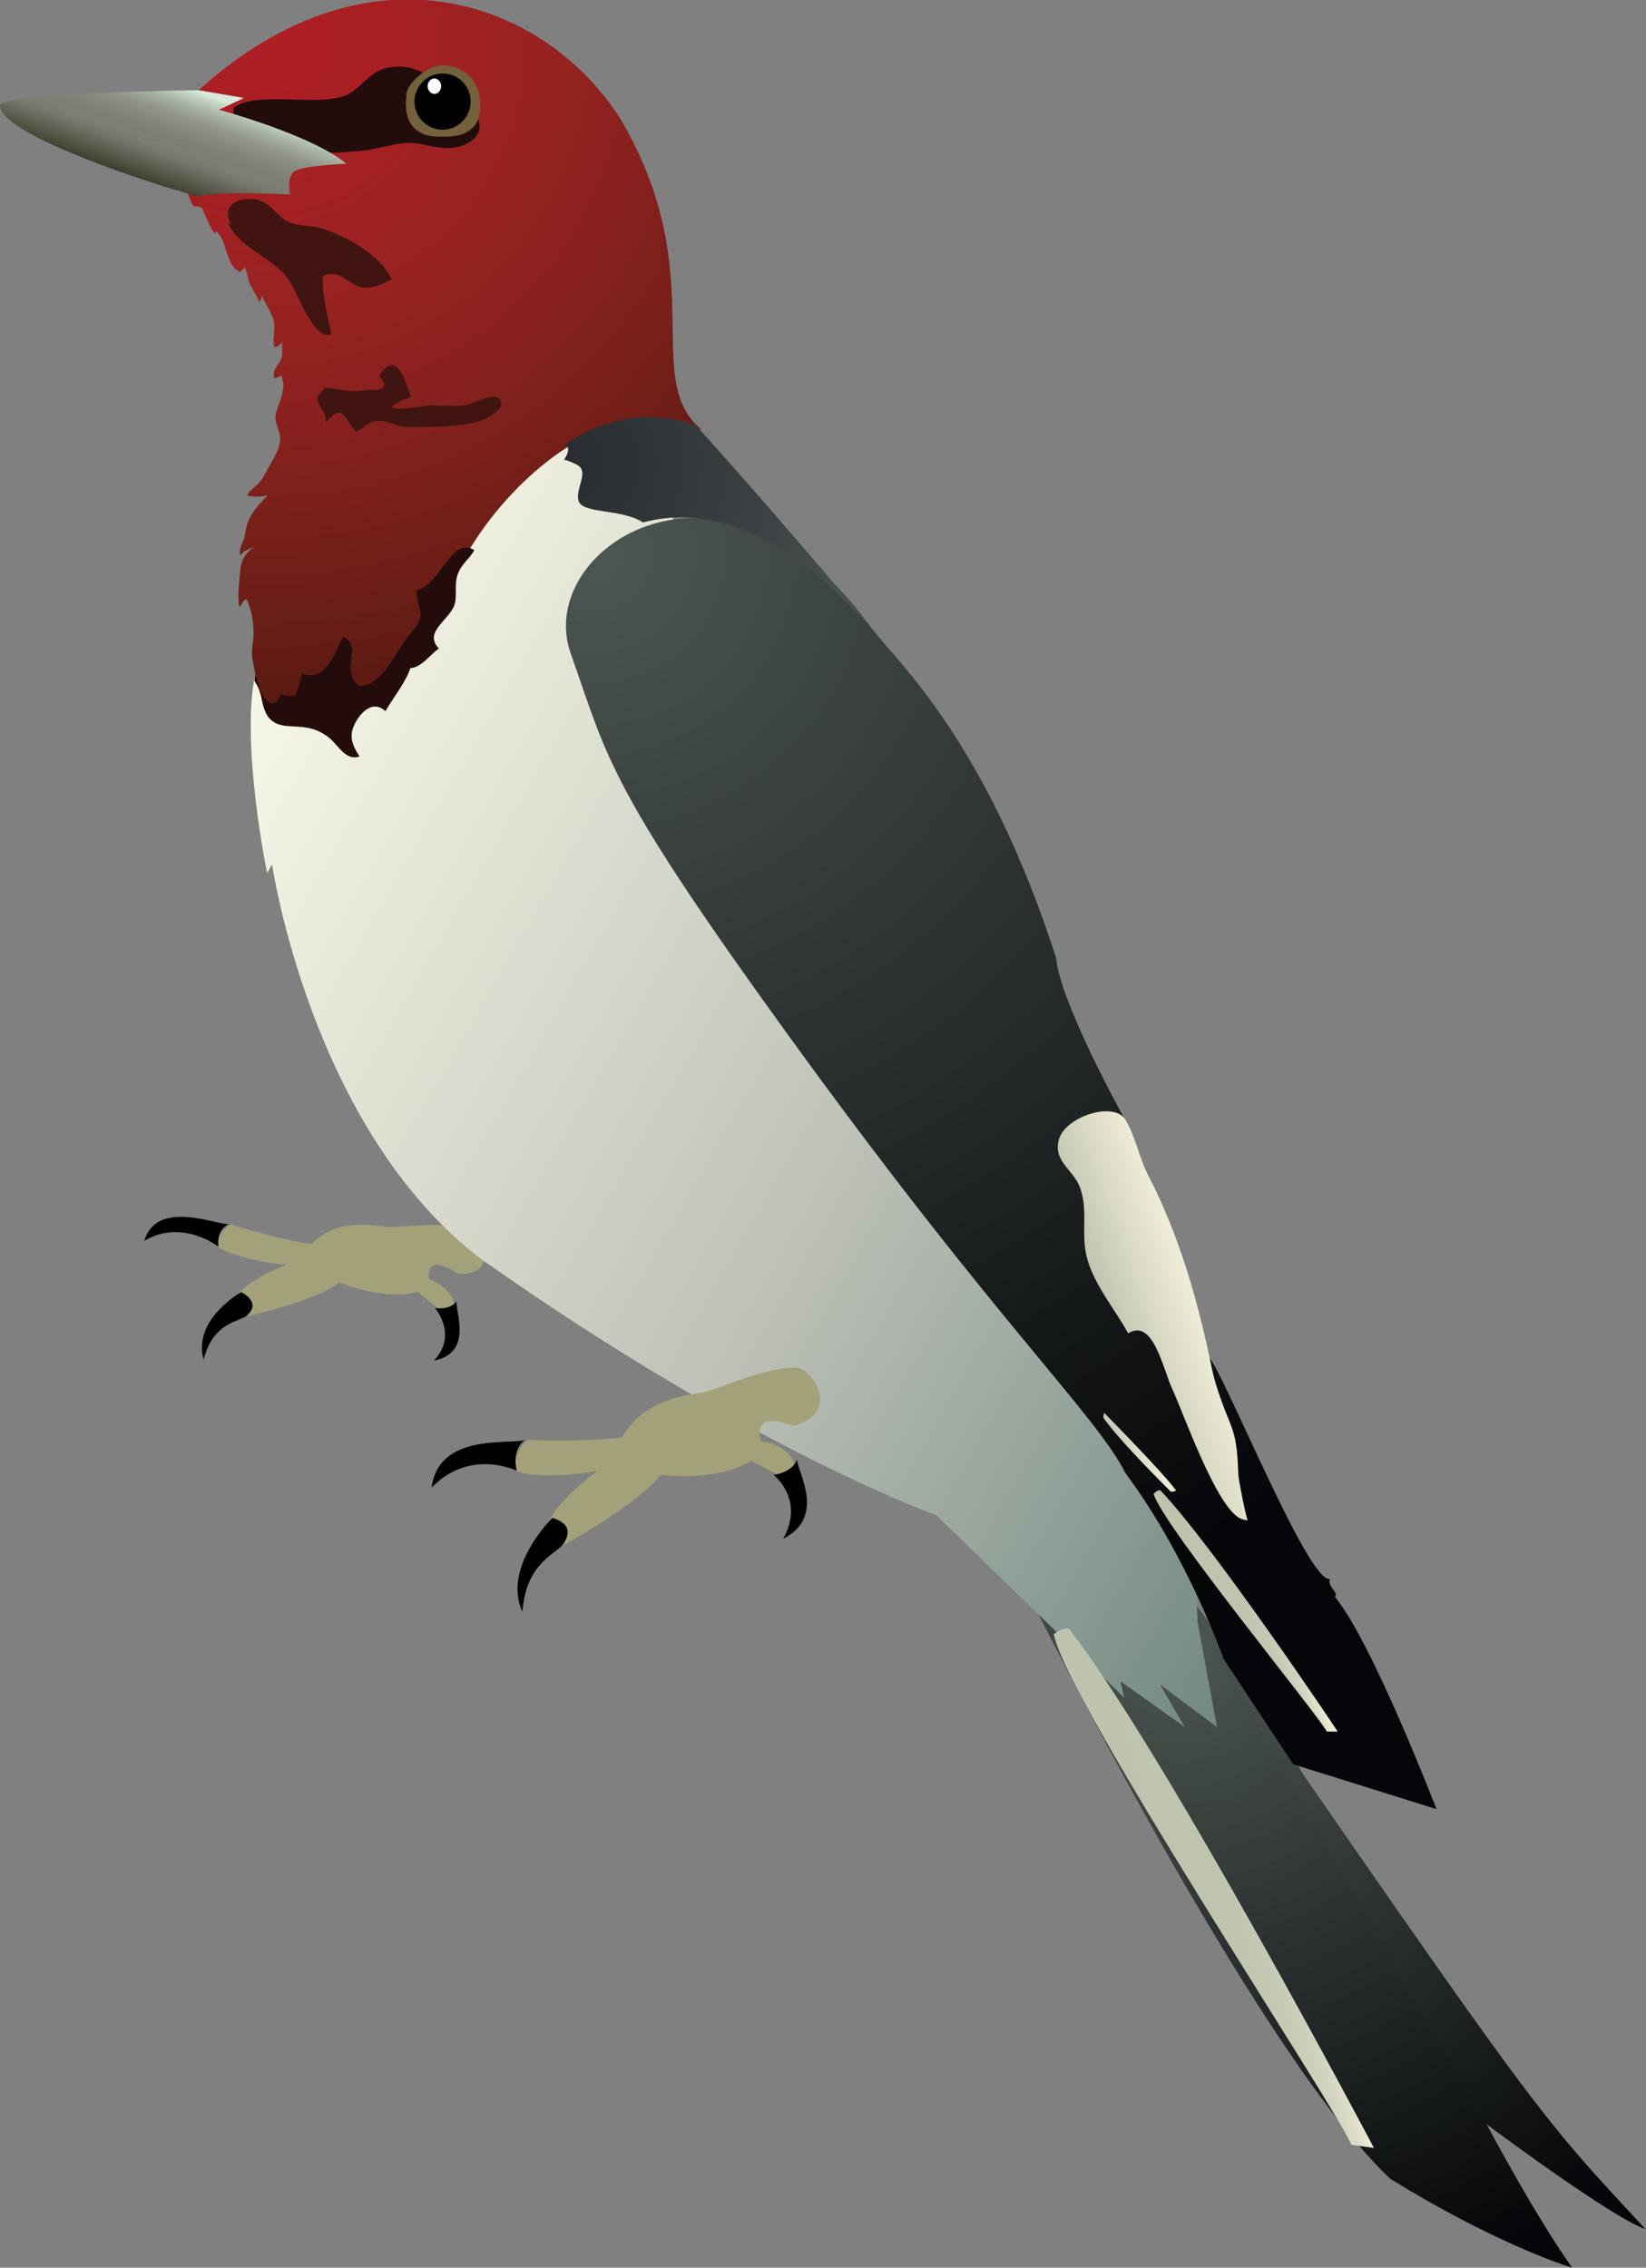
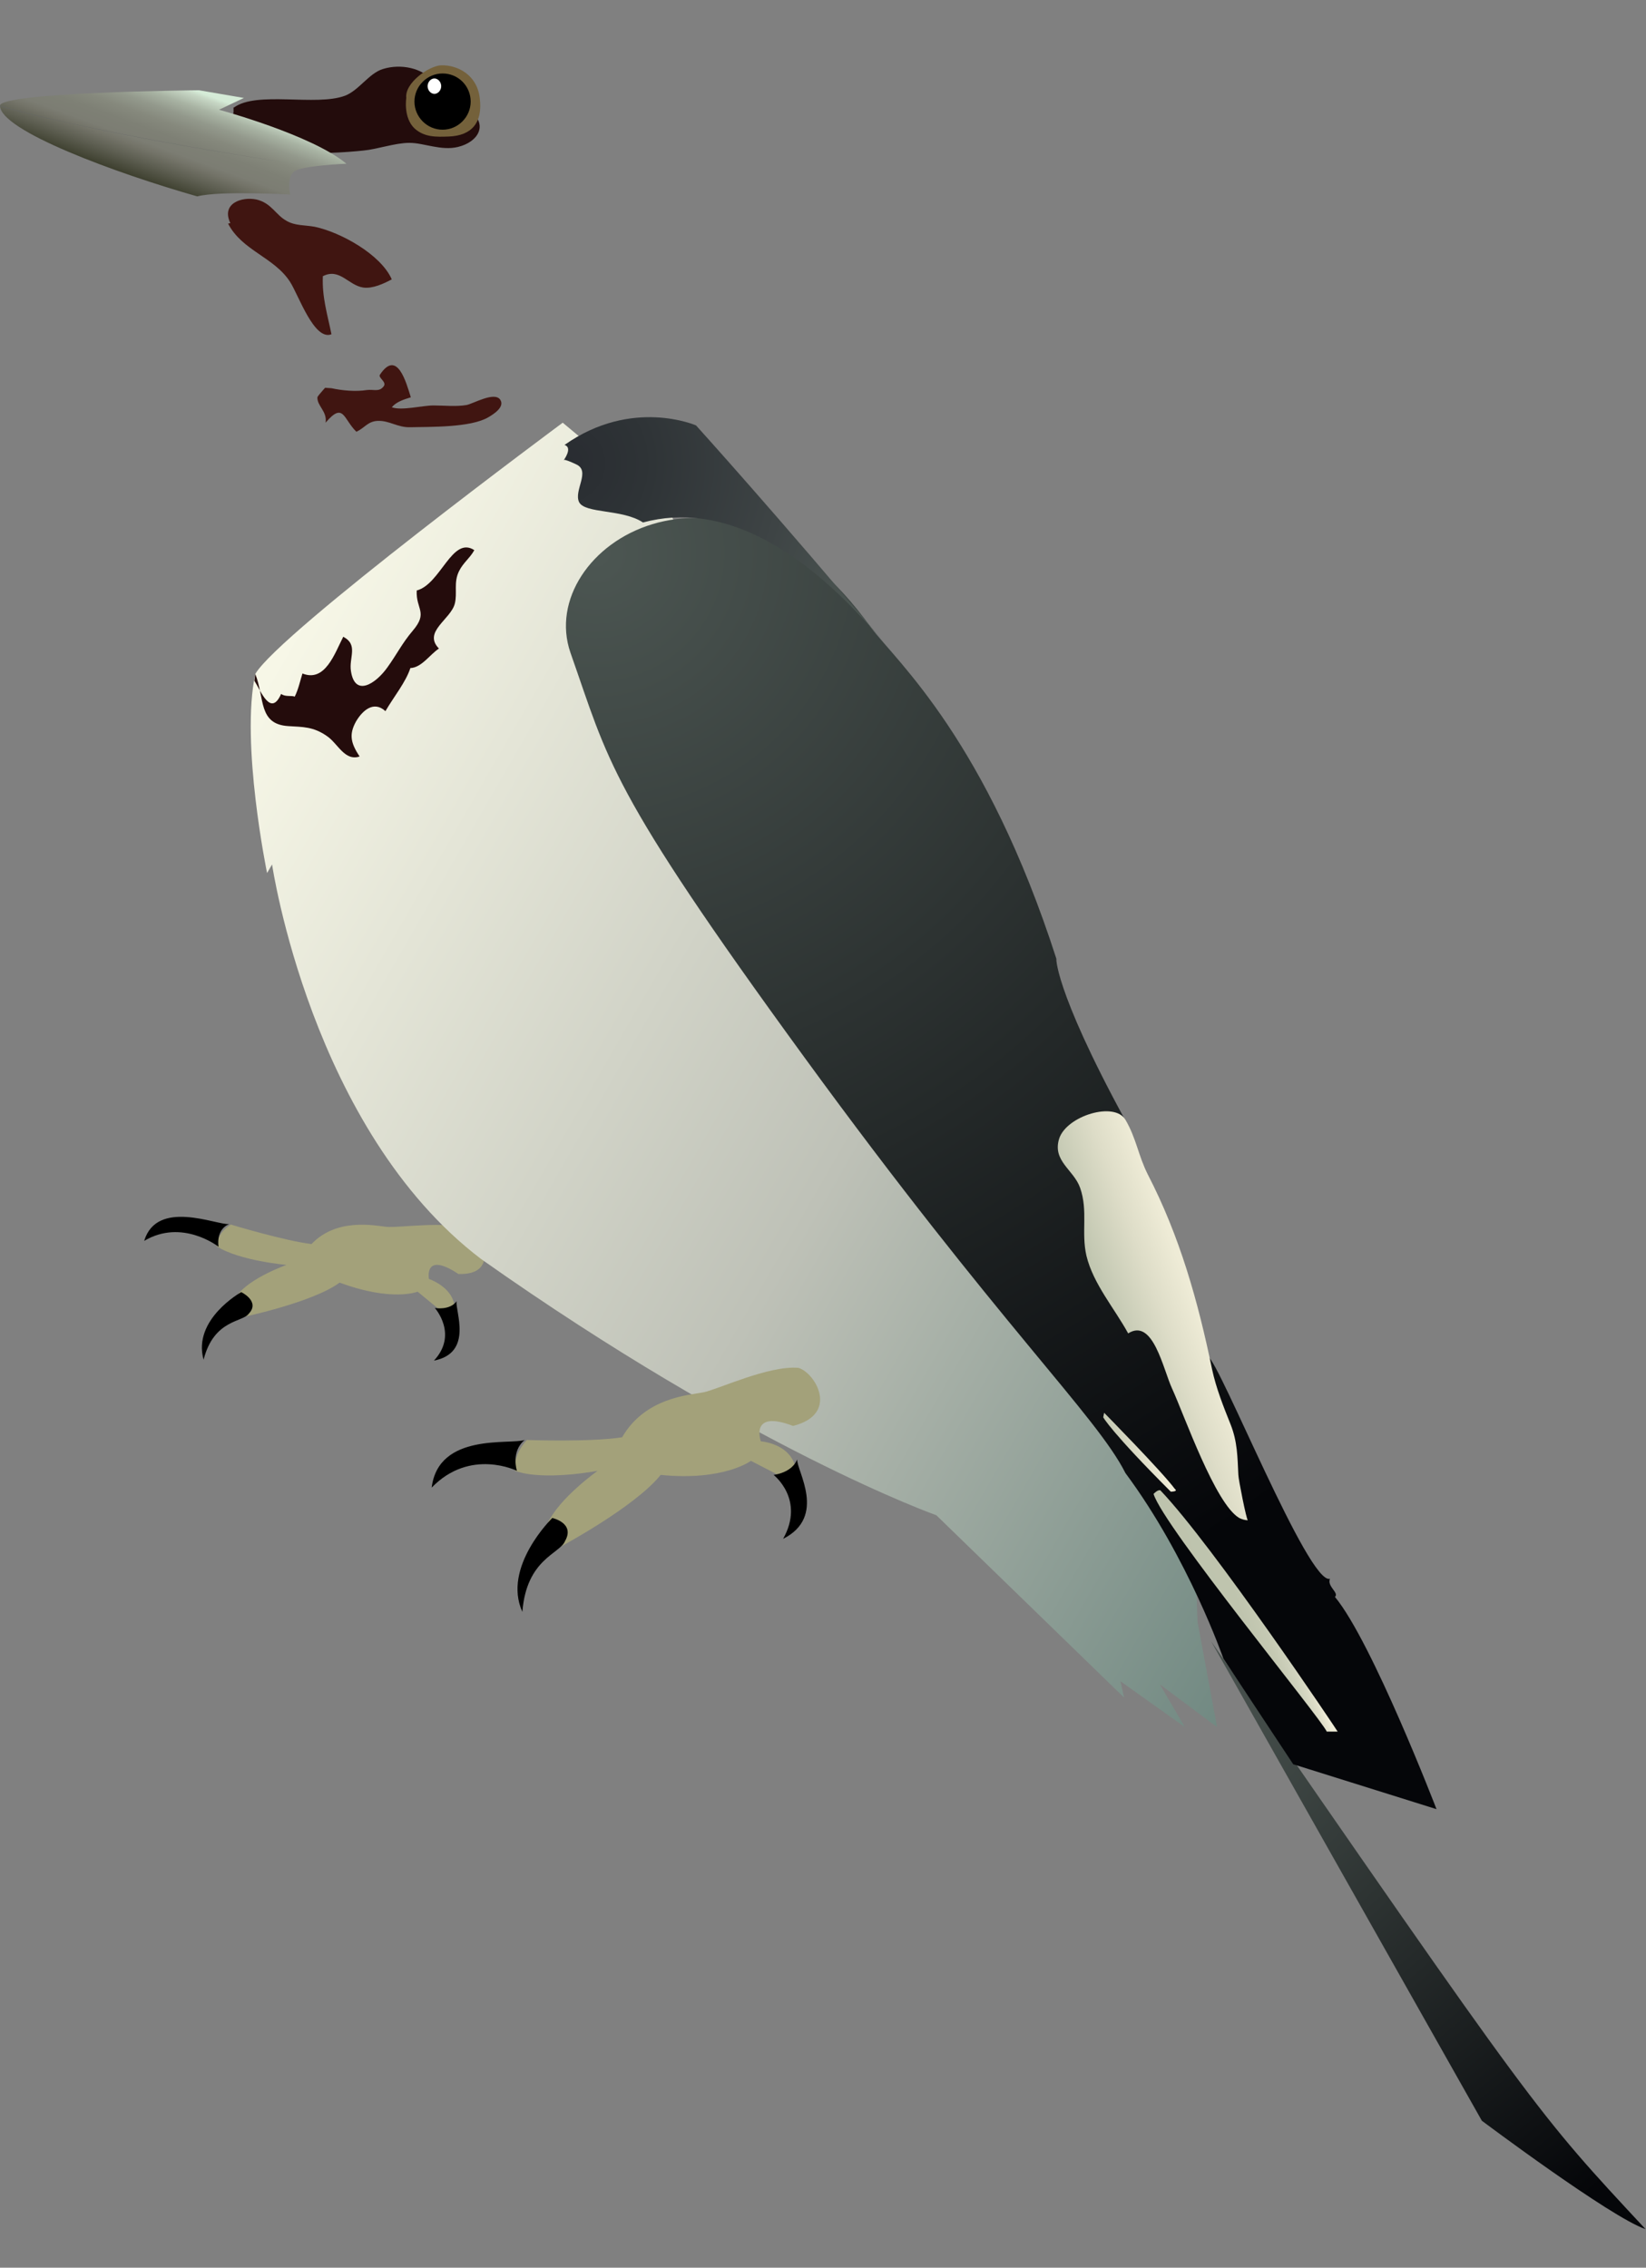
<svg xmlns="http://www.w3.org/2000/svg" xmlns:ns1="https://ian.umces.edu/media-library/" x="0px" y="0px" width="363" height="500" viewBox="0 0 363 500" xml:space="preserve">
  <rect x="0" y="0" width="363" height="500" fill="#808080" stroke="none" />
  <title>Melanerpes erythrocephalus (Red-headed Woodpecker)</title>
  <desc>
    <ns1:title>Melanerpes erythrocephalus (Red-headed Woodpecker)</ns1:title>
    <ns1:descr>Illustration of Melanerpes erythrocephalus (Red-headed Woodpecker)</ns1:descr>
    <ns1:scene>
      <ns1:contains>bird, red-headed, woodpecker, Chordata, Aves, Neornithes, Neoaves, Piciformes, Pici, Picidae, Picinae, Melanerpes, erythrocephalus</ns1:contains>
      <ns1:when>2009-04-01</ns1:when>
    </ns1:scene>
  </desc>
  <g id="ian_symbols_6b7cf97648f6a6840177f219b1d15afe">
    <g id="ian_symbols_6b7cf97648f6a6840177f219b1d15afe_:_eggs">
      <g id="ian_symbols_df9b93bc1fc6ce84050415b849578887">
        <g id="ian_symbols_ac0cd863255c01843dbbc0c9ebb81eaf">
          <g id="ian_symbols_143a464718846b64cddda4f5ae145036">
            <g id="ian_symbols_7dc8a3572ae21e344547cb6c127c2b05">
              <g id="ian_symbols_f662310fda7fc91471d33579230e4458">
                <g>
                  <path fill="#A3A17A" d="M103.7,271c-5.5-1.9-15.8-0.2-18.5-0.5c-2.7-0.3-11-2-16.5,3.8c-5.9-0.7-17.8-4.3-17.8-4.3          s-3.1,1.8-3.1,4.8c5,3.2,15.4,4.1,15.4,4.1s-8,2.8-10.9,6.7c6.4,2,1.7,4.7,1.7,4.7s15.1-3.2,20.9-7.5          c11.6,4.3,17.2,2,17.2,2s4.6,3.8,7.7,6.3c2.4-6.6-5.2-9.1-5.2-9.1s-1.2-6.2,6.5-1.1C110,281.2,106.6,272.8,103.7,271          L103.7,271z" />
                  <path d="M53.2,284.9c0,0-10.8,6-8.3,14.9c2.3-9,8.7-8.2,10-10.2C57.4,286.9,53.2,284.9,53.2,284.9z" />
                  <path d="M50.5,269.9c-2.8,0.2-15.9-5.6-18.7,3.7c8.4-5,16.4,1.3,16.4,1.3S47.5,271.2,50.5,269.9L50.5,269.9z" />
                  <path d="M100.7,286.9c-0.4,2,3.8,11.4-5,13.1c5.4-5.8,0.2-11.6,0.2-11.6S99.2,289,100.7,286.9L100.7,286.9z" />
                  <radialGradient id="ian_symbols_0b01ea7b506983d4d9b83d64e619ee63" cx="1549.336" cy="5811.848" r="761.214" gradientTransform="matrix(0.198 0 0 -0.198 -46.395 1512.865)" gradientUnits="userSpaceOnUse">
                    <stop offset="5.600000e-03" style="stop-color:#4C5652" />
                    <stop offset="1" style="stop-color:#050609" />
                  </radialGradient>
-                   <path fill="url(#ian_symbols_0b01ea7b506983d4d9b83d64e619ee63)" d="M227.3,352.5c0,0,49.5,99.8,79.3,127.9c22.2,13.7,37.5,18.8,40.1,19.6          c-23.9-34.1-56.3-112-82.7-145.8C253.5,342,227.3,352.5,227.3,352.5L227.3,352.5z" />
                  <radialGradient id="ian_symbols_aefb5938e524dd4469450d8349ad33b0" cx="1543.184" cy="5760.814" r="727.531" gradientTransform="matrix(0.198 0 0 -0.198 -46.395 1512.865)" gradientUnits="userSpaceOnUse">
                    <stop offset="5.600000e-03" style="stop-color:#4C5652" />
                    <stop offset="1" style="stop-color:#050609" />
                  </radialGradient>
                  <path fill="url(#ian_symbols_aefb5938e524dd4469450d8349ad33b0)" d="M326.8,467.6c0,0,28.4,21.3,36.1,23.9c-24.3-26.1-23.4-24.9-95.8-129.6L326.8,467.6          L326.8,467.6z" />
                  <linearGradient id="ian_symbols_7e77f561fba7384495c67d5e83ab5e36" gradientUnits="userSpaceOnUse" x1="495.45" y1="6840.622" x2="1803.896" y2="6085.16" gradientTransform="matrix(0.198 0 0 -0.198 -46.395 1512.865)">
                    <stop offset="5.600000e-03" style="stop-color:#F7F7E7" />
                    <stop offset="0.551" style="stop-color:#BEC1B7" />
                    <stop offset="1" style="stop-color:#718982" />
                  </linearGradient>
                  <path fill="url(#ian_symbols_7e77f561fba7384495c67d5e83ab5e36)" d="M147.6,112.8l-23.5-19.6c0,0-62.5,46.3-67.8,55.4c-3.3,15.3,2.6,43.9,2.6,43.9l1.1-1.9          c0,0,8.6,58.5,46.1,87c59.5,42,100.4,56.5,100.4,56.5l41.4,40.2l-0.8-3.6l14.2,10.1l-5.5-9.4l12.6,9.4l-4.3-23.2l-0.4-11.5          L147.6,112.8L147.6,112.8z" />
                  <radialGradient id="ian_symbols_be23017294bc55f461782a2d2390e8fa" cx="897.802" cy="7025.355" r="1292.026" gradientTransform="matrix(0.198 0 0 -0.198 -46.395 1512.865)" gradientUnits="userSpaceOnUse">
                    <stop offset="5.600000e-03" style="stop-color:#4C5652" />
                    <stop offset="1" style="stop-color:#050609" />
                  </radialGradient>
                  <path fill="url(#ian_symbols_be23017294bc55f461782a2d2390e8fa)" d="M177.3,233c-43.3-59.4-43-65-51.5-89.1c-8-23.2,34.1-50.5,66.3-5.5          c5.9,7.7,25.4,24.9,40.9,73.1c-0.1-0.9-0.9,6,15.1,35.4c0.2,7.5,15.8,51,18.3,52.2c2.6,1.3,22.2,50.5,26.9,49          c-0.7,1.7,2.1,3.1,1.1,4c8.2,9.9,22.4,46.8,22.4,46.8l-31.6-9.9l-15.4-23.3c0,0-7.7-22.2-21.6-40.9          C241.8,312.1,220.6,292.4,177.3,233L177.3,233z" />
                  <radialGradient id="ian_symbols_654a54fcfdb709f431694ab6aa03871d" cx="530.839" cy="7593.48" r="737.262" gradientTransform="matrix(0.198 0 0 -0.198 -46.395 1512.865)" gradientUnits="userSpaceOnUse">
                    <stop offset="0" style="stop-color:#AD1F25" />
                    <stop offset="0.16" style="stop-color:#A91F24" />
                    <stop offset="0.37" style="stop-color:#9B2222" />
                    <stop offset="0.607" style="stop-color:#86211D" />
                    <stop offset="0.863" style="stop-color:#6A1E16" />
                    <stop offset="1" style="stop-color:#5A1A12" />
                  </radialGradient>
-                   <path fill="url(#ian_symbols_654a54fcfdb709f431694ab6aa03871d)" d="M41.5,42.9c0.3,0.7,0.7,2.1,1.3,2.6c0.3,0.2,1-0.2,1.6,0.3c0.5,0.4,0.3,0.6,0.5,1          c0.8,1.5,1.4,3.3,2.4,4.7c0.1-0.2,0.3-0.3,0.4-0.5c2.6,2.3,1.9,7.5,5.3,9c0.2-0.4,0.7-0.7,1-1c0.6,1.1,0.6,2.6,1.2,3.8          c0.7,1.3,1.4,2.5,2,3.8c0.4-0.5,0.6-1.1,0.4-1.7c0.7,1.8,2,3.4,2.6,5.3c0.7,2.1-0.2,4.3,0.3,6.4c0.7-0.2,1.4-0.6,1.8-1.3          c-0.3,1.6,0.3,2.9-0.5,4.3c-0.8,1.4-1.6,1.9-1.4,3.8c0.8-0.2,1.9-0.4,2.1-1.3c-0.8,0.5,0,1.8,0,2.7c0,1.5-0.5,3-1,4.4          c-0.5,1.3-1,2.5-0.6,4c0.5,1.8,1.2,2.9,0.7,4.9c-0.4,1.8-1.5,3.4-2.4,5c-0.7,1.3-1.3,2.7-2.4,3.7c-0.8,0.7-1.8,1.5-2.3,2.4          c1.3,0.5,3.3,0.3,4.6,0c-1.8,1.7-3.4,3.5-4.4,5.8c-0.5,1.2-0.5,2.6-0.9,3.8c-0.5,1.4-1.2,2.2-0.8,3.7c0.7-1.2,2.1-1.4,3.2-2          c-2,1.3-3,2.9-3.2,5.2c-0.2,2.5-0.7,5.7-0.2,8.1c0.7-0.5,0.7-1.5,1.6-1.7c1.1,2.4,1.6,5.3,1.5,7.9c0,1.6-0.5,3.1-0.3,4.7          c0.2,1.7,0.7,3.9,0.7,3.9c0.3,2.1,1.5,6.5,2.9,7.3c18.9,10,32-12.2,40.2-28.3c-0.1-2.9,3.7-5.6,4.6-7.2          c9.4-15.3,31.1-35,50.8-25.6c-13.6-11.1,2.1-33.7-17.5-67.8c-15.8-26-55-41.8-93.4-7.2L41.5,42.9L41.5,42.9z" />
                  <path fill="#230C0C" d="M51.6,23.7c5.1-3.7,18.1-0.2,24.5-2.6c3.1-1.2,5.3-5,8.4-5.9c3.9-1.2,8.6-0.2,10.9,2.6          c0.9,1.1,1.4,3.5,2.3,4.3c1.7,1.4,4.4,1,6.3,2.6c3.5,2.9,1.5,6.6-3,7.7c-3.7,0.9-7.5-0.9-10.7-0.9c-3.2,0-7,1.4-10.2,1.7          c-6.8,0.7-30.5,2.5-28.6-8.5V23.7z" />
                  <path fill="#74613B" d="M89.6,21.6c-0.4-3.3,5-7.1,7.7-7.2c3.6-0.1,7.9,2.1,8.5,7.2c0.7,5.5-1.8,8.3-6.8,8.5          c-2.8,0.1-5.4,0.2-7.6-1.8C88.9,25.9,89.6,21.6,89.6,21.6L89.6,21.6z" />
                  <path d="M103.8,22.4c0,3.4-2.8,6.2-6.2,6.2c-3.4,0-6.2-2.8-6.2-6.2c0-3.4,2.8-6.2,6.2-6.2C101.1,16.2,103.8,19,103.8,22.4z" />
                  <path fill="#FFFFFF" d="M97.3,19c0,0.9-0.7,1.7-1.5,1.7c-0.8,0-1.5-0.8-1.5-1.7c0-0.9,0.7-1.7,1.5-1.7          C96.6,17.3,97.3,18.1,97.3,19z" />
                  <linearGradient id="ian_symbols_c67585805d933884a1162d1da45c9ae3" gradientUnits="userSpaceOnUse" x1="448.822" y1="7540.824" x2="406.299" y2="7423.998" gradientTransform="matrix(0.198 0 0 -0.198 -46.395 1512.865)">
                    <stop offset="0" style="stop-color:#D5EBD7" />
                    <stop offset="3.630000e-02" style="stop-color:#C7D7C5" />
                    <stop offset="0.14" style="stop-color:#A8B3A3" />
                    <stop offset="0.246" style="stop-color:#93998C" />
                    <stop offset="0.354" style="stop-color:#86897D" />
                    <stop offset="0.465" style="stop-color:#7E8075" />
                    <stop offset="0.584" style="stop-color:#7C7D73" />
                    <stop offset="0.645" style="stop-color:#747469" />
                    <stop offset="0.763" style="stop-color:#5D5E51" />
                    <stop offset="0.923" style="stop-color:#3B3D2C" />
                    <stop offset="1" style="stop-color:#292C1B" />
                  </linearGradient>
                  <path fill="url(#ian_symbols_c67585805d933884a1162d1da45c9ae3)" d="M43.9,19.9c0,0-43.9,0.4-43.9,3.4c0,5.5,25.6,14.9,43.5,20C48.6,42,64,42.9,64,42.9          s-0.9-3.8,0.9-5.1c1.7-1.3,11.5-1.7,11.5-1.7c-7.7-6.4-28.1-11.9-28.1-11.9l5.5-2.6L43.9,19.9z" />
                  <path fill="#636566" d="M64.8,36.1c-24.5-3.7-40.8-7-50.2-9.1C4.5,24.8,0,23.4,0,23.4l0-0.1c0.2,0.1,18,5.6,64.8,12.8          L64.8,36.1z" />
                  <path fill="#240C0C" d="M56.3,148.6c2.1,5.3,0.6,11.1,7.3,11.5c3.2,0.2,5.5,0.1,8.5,2.2c2.4,1.6,3.9,5.6,7.2,4.5          c-1.9-2.9-2.4-4.8-0.8-7.7c1.4-2.4,3.9-4.7,6.5-2.3c1.8-3.1,4.5-6.4,5.5-9.5c2.5-0.1,4.3-3,6.3-4.3          c-3.6-3.7,2.6-6.4,3.5-9.9c0.6-2.4-0.3-4.6,0.9-7.1c0.9-1.9,2.5-3,3.4-4.7c-4.9-3.2-7.4,7.5-12.7,8.9          c-0.2,4.2,2.6,4.8-0.9,8.9c-2.3,2.7-3.5,5.2-5.6,8.1c-2.5,3.5-7.1,6.6-8,0.8c-0.5-3,1.7-5.8-1.7-7.6c-1.9,3.7-4,10.1-9,8.1          c-0.5,1.6-0.9,3.5-1.7,5.1c-0.7-0.3-2.1,0.1-3-0.6c-2.3,5.2-4.5-0.7-5.9-2.9L56.3,148.6L56.3,148.6z" />
                  <path fill="#401511" d="M50.3,49.3c3.1,6,10.2,7.4,13.7,12.9c1.9,3,5.3,13,9.1,11.5c-0.9-4.4-2.1-8.2-1.9-12.8          c3.7-1.9,5.6,2,8.9,2.5c2.1,0.3,4.6-0.9,6.3-1.8C84,56.1,75.1,51.2,69.4,50c-2.2-0.4-4.3-0.2-6.2-1.3          c-2.4-1.3-3.3-3.9-6.6-4.7c-3.2-0.7-7.9,0.8-5.8,5.2L50.3,49.3L50.3,49.3z" />
                  <path fill="#401511" d="M71.7,85.5c1.1-1.2-1.7,1.8-1.7,2.1c-0.1,1.9,2.2,3.1,1.8,5.6c4-4.7,3.9-0.8,6.8,2          c1.9-0.9,2.5-2.3,4.7-2.4c2.6-0.1,4.4,1.5,7.2,1.4c4.4-0.1,13.3,0.1,17.2-2.2c1.2-0.7,3.7-2.3,2.6-3.9          c-1.3-1.8-5.9,0.9-7.4,1.2c-2.3,0.4-4.9,0.1-7.3,0.1c-2.5,0-7,1.2-9.2,0.4c1-1.2,2.6-1.7,4.2-2.2c-1-3.2-3-10.7-6.8-5          c-0.5,0.7,1.6,1.6,0.8,2.6c-1,1.3-2.2,0.6-3.7,0.8c-2.5,0.4-5.5,0.1-7.8-0.4L71.7,85.5L71.7,85.5z" />
                  <linearGradient id="ian_symbols_c714072bd9f277c49df7099b3a73ff9f" gradientUnits="userSpaceOnUse" x1="1474.647" y1="6143.17" x2="1568.748" y2="6177.412" gradientTransform="matrix(0.198 0 0 -0.198 -46.395 1512.865)">
                    <stop offset="0" style="stop-color:#BDC3AD" />
                    <stop offset="0.624" style="stop-color:#DEDDC8" />
                    <stop offset="1" style="stop-color:#EEEBD6" />
                  </linearGradient>
                  <path fill="url(#ian_symbols_c714072bd9f277c49df7099b3a73ff9f)" d="M248.2,246.9c-2.4-4.1-12.9-0.9-14.6,4.1c-1.6,5,3.2,6.9,4.6,10.9c1.8,5.1,0.2,9.8,1.4,15          c1.5,6.2,6.2,11.6,9.2,17.1c5.5-3.5,7.7,7.9,9.7,12.2c2.7,5.9,9.5,25.4,14.8,28.5c0.6,0.3,1.3,0.5,1.9,0.5          c-0.3,0-2.1-9.1-2.1-10c-0.2-4-0.2-7.3-1.7-11.1c-1.6-4-3.2-8-4.1-12.2c-3.1-15-7.1-29.3-14.2-43          C251,254.7,250.6,251,248.2,246.9L248.2,246.9z" />
                  <linearGradient id="ian_symbols_3d4eedcadbed71d4193afe96089b5a21" gradientUnits="userSpaceOnUse" x1="1477.874" y1="6005.914" x2="1523.209" y2="6022.454" gradientTransform="matrix(0.198 0 0 -0.198 -46.395 1512.865)">
                    <stop offset="0" style="stop-color:#BDC3AD" />
                    <stop offset="0.624" style="stop-color:#DEDDC8" />
                    <stop offset="1" style="stop-color:#EEEBD6" />
                  </linearGradient>
                  <path fill="url(#ian_symbols_3d4eedcadbed71d4193afe96089b5a21)" d="M243.5,311.5c0,0,12.8,13,15.6,16.8c0.8,0.6-0.9,0.6-0.9,0.6c-13.2-13.2-14.9-16.4-14.9-16.4          L243.5,311.5L243.5,311.5z" />
                  <linearGradient id="ian_symbols_5bc2506b480fb7c4f94669477de9c0d1" gradientUnits="userSpaceOnUse" x1="1570.838" y1="5819.562" x2="1666.677" y2="5854.449" gradientTransform="matrix(0.198 0 0 -0.198 -46.395 1512.865)">
                    <stop offset="0" style="stop-color:#BDC3AD" />
                    <stop offset="0.509" style="stop-color:#BFC4AE" />
                    <stop offset="0.692" style="stop-color:#C5C9B3" />
                    <stop offset="0.823" style="stop-color:#CFD2BD" />
                    <stop offset="0.928" style="stop-color:#DEDDC8" />
                    <stop offset="1" style="stop-color:#EEEBD6" />
                  </linearGradient>
                  <path fill="url(#ian_symbols_5bc2506b480fb7c4f94669477de9c0d1)" d="M255.9,328.6c-0.6-0.2-1.5,0.8-1.5,0.8c2.2,7.2,36.7,49.2,38.2,52.4h2.4          C295,381.7,267.8,341.1,255.9,328.6L255.9,328.6z" />
                  <linearGradient id="ian_symbols_644cf0dbe93cec746190700a228a7bd2" gradientUnits="userSpaceOnUse" x1="844.825" y1="6293.748" x2="1060.46" y2="6372.266" gradientTransform="matrix(0.185 2.550000e-02 2.400000e-02 -0.174 -60.684 1494.217)">
                    <stop offset="0" style="stop-color:#BDC3AD" />
                    <stop offset="0.509" style="stop-color:#BFC4AE" />
                    <stop offset="0.692" style="stop-color:#C5C9B3" />
                    <stop offset="0.823" style="stop-color:#CFD2BD" />
                    <stop offset="0.928" style="stop-color:#DEDDC8" />
                    <stop offset="1" style="stop-color:#EEEBD6" />
                  </linearGradient>
-                   <path fill="url(#ian_symbols_644cf0dbe93cec746190700a228a7bd2)" d="M235.8,359.2c-1.3-0.6-3.4,1.1-3.4,1.1c2.6,14.5,63.3,106,65.6,112.6l5,0.7          C303,473.6,257.3,386.9,235.8,359.2L235.8,359.2z" />
                  <radialGradient id="ian_symbols_3a93a95e62fd1af42130497d5abf3f7f" cx="865.225" cy="7124.699" r="366.494" gradientTransform="matrix(0.198 0 0 -0.198 -46.395 1512.865)" gradientUnits="userSpaceOnUse">
                    <stop offset="0" style="stop-color:#292C31" />
                    <stop offset="0.236" style="stop-color:#2E3336" />
                    <stop offset="0.661" style="stop-color:#3E4445" />
                    <stop offset="1" style="stop-color:#4C5652" />
                  </radialGradient>
                  <path fill="url(#ian_symbols_3a93a95e62fd1af42130497d5abf3f7f)" d="M141.8,115.2c17.5-4.7,35.4,5.5,53.1,26.4c-23.2-27.7-41.4-47.8-41.4-47.8s-14.1-6.2-29,4.3          c1.9,0.6-0.2,3.4-0.2,3.4s-0.4-0.6,2.8,0.9c3.2,1.5-0.6,5.7,0.6,8.3C129,113.3,137.3,112.2,141.8,115.2L141.8,115.2z" />
                  <path fill="#A3A17A" d="M176.1,301.6c-6.5-0.6-17.9,4.8-21,5.4c-3.1,0.6-12.8,1.1-17.9,9.9c-6.8,1.1-21,0.6-21,0.6          s-3.1,3.1-2.6,6.8c6.3,2.3,18.2,0,18.2,0s-8.5,6-11.1,11.7c7.7,0.3,2.8,5.1,2.8,5.1s16.5-8.8,22.2-15.9          c13.9,1.4,19.9-3.1,19.9-3.1s6,3.1,9.9,5.1c1.4-8.8-7.7-9.4-7.7-9.4s-2.6-7.1,7.1-3.4C185.2,311.8,179.8,302.7,176.1,301.6          L176.1,301.6z" />
                  <path d="M121.8,334.7c0,0-11.1,10.8-6.6,20.7c0.9-11.7,8.3-12.8,9.4-15.6C126.9,335.8,121.8,334.7,121.8,334.7L121.8,334.7z          " />
                  <path d="M115.7,317.5c-3.1,1.1-19-1.7-20.5,10.5c8.5-8.8,18.8-3.7,18.8-3.7S112.6,320.1,115.7,317.5L115.7,317.5z" />
                  <path d="M175.8,321.8c-0.1,2.5,6.6,12.6-3.1,17.5c4.9-8.7-2.1-14.1-2.1-14.1S174.6,324.8,175.8,321.8L175.8,321.8z" />
                </g>
              </g>
            </g>
          </g>
        </g>
      </g>
    </g>
  </g>
</svg>